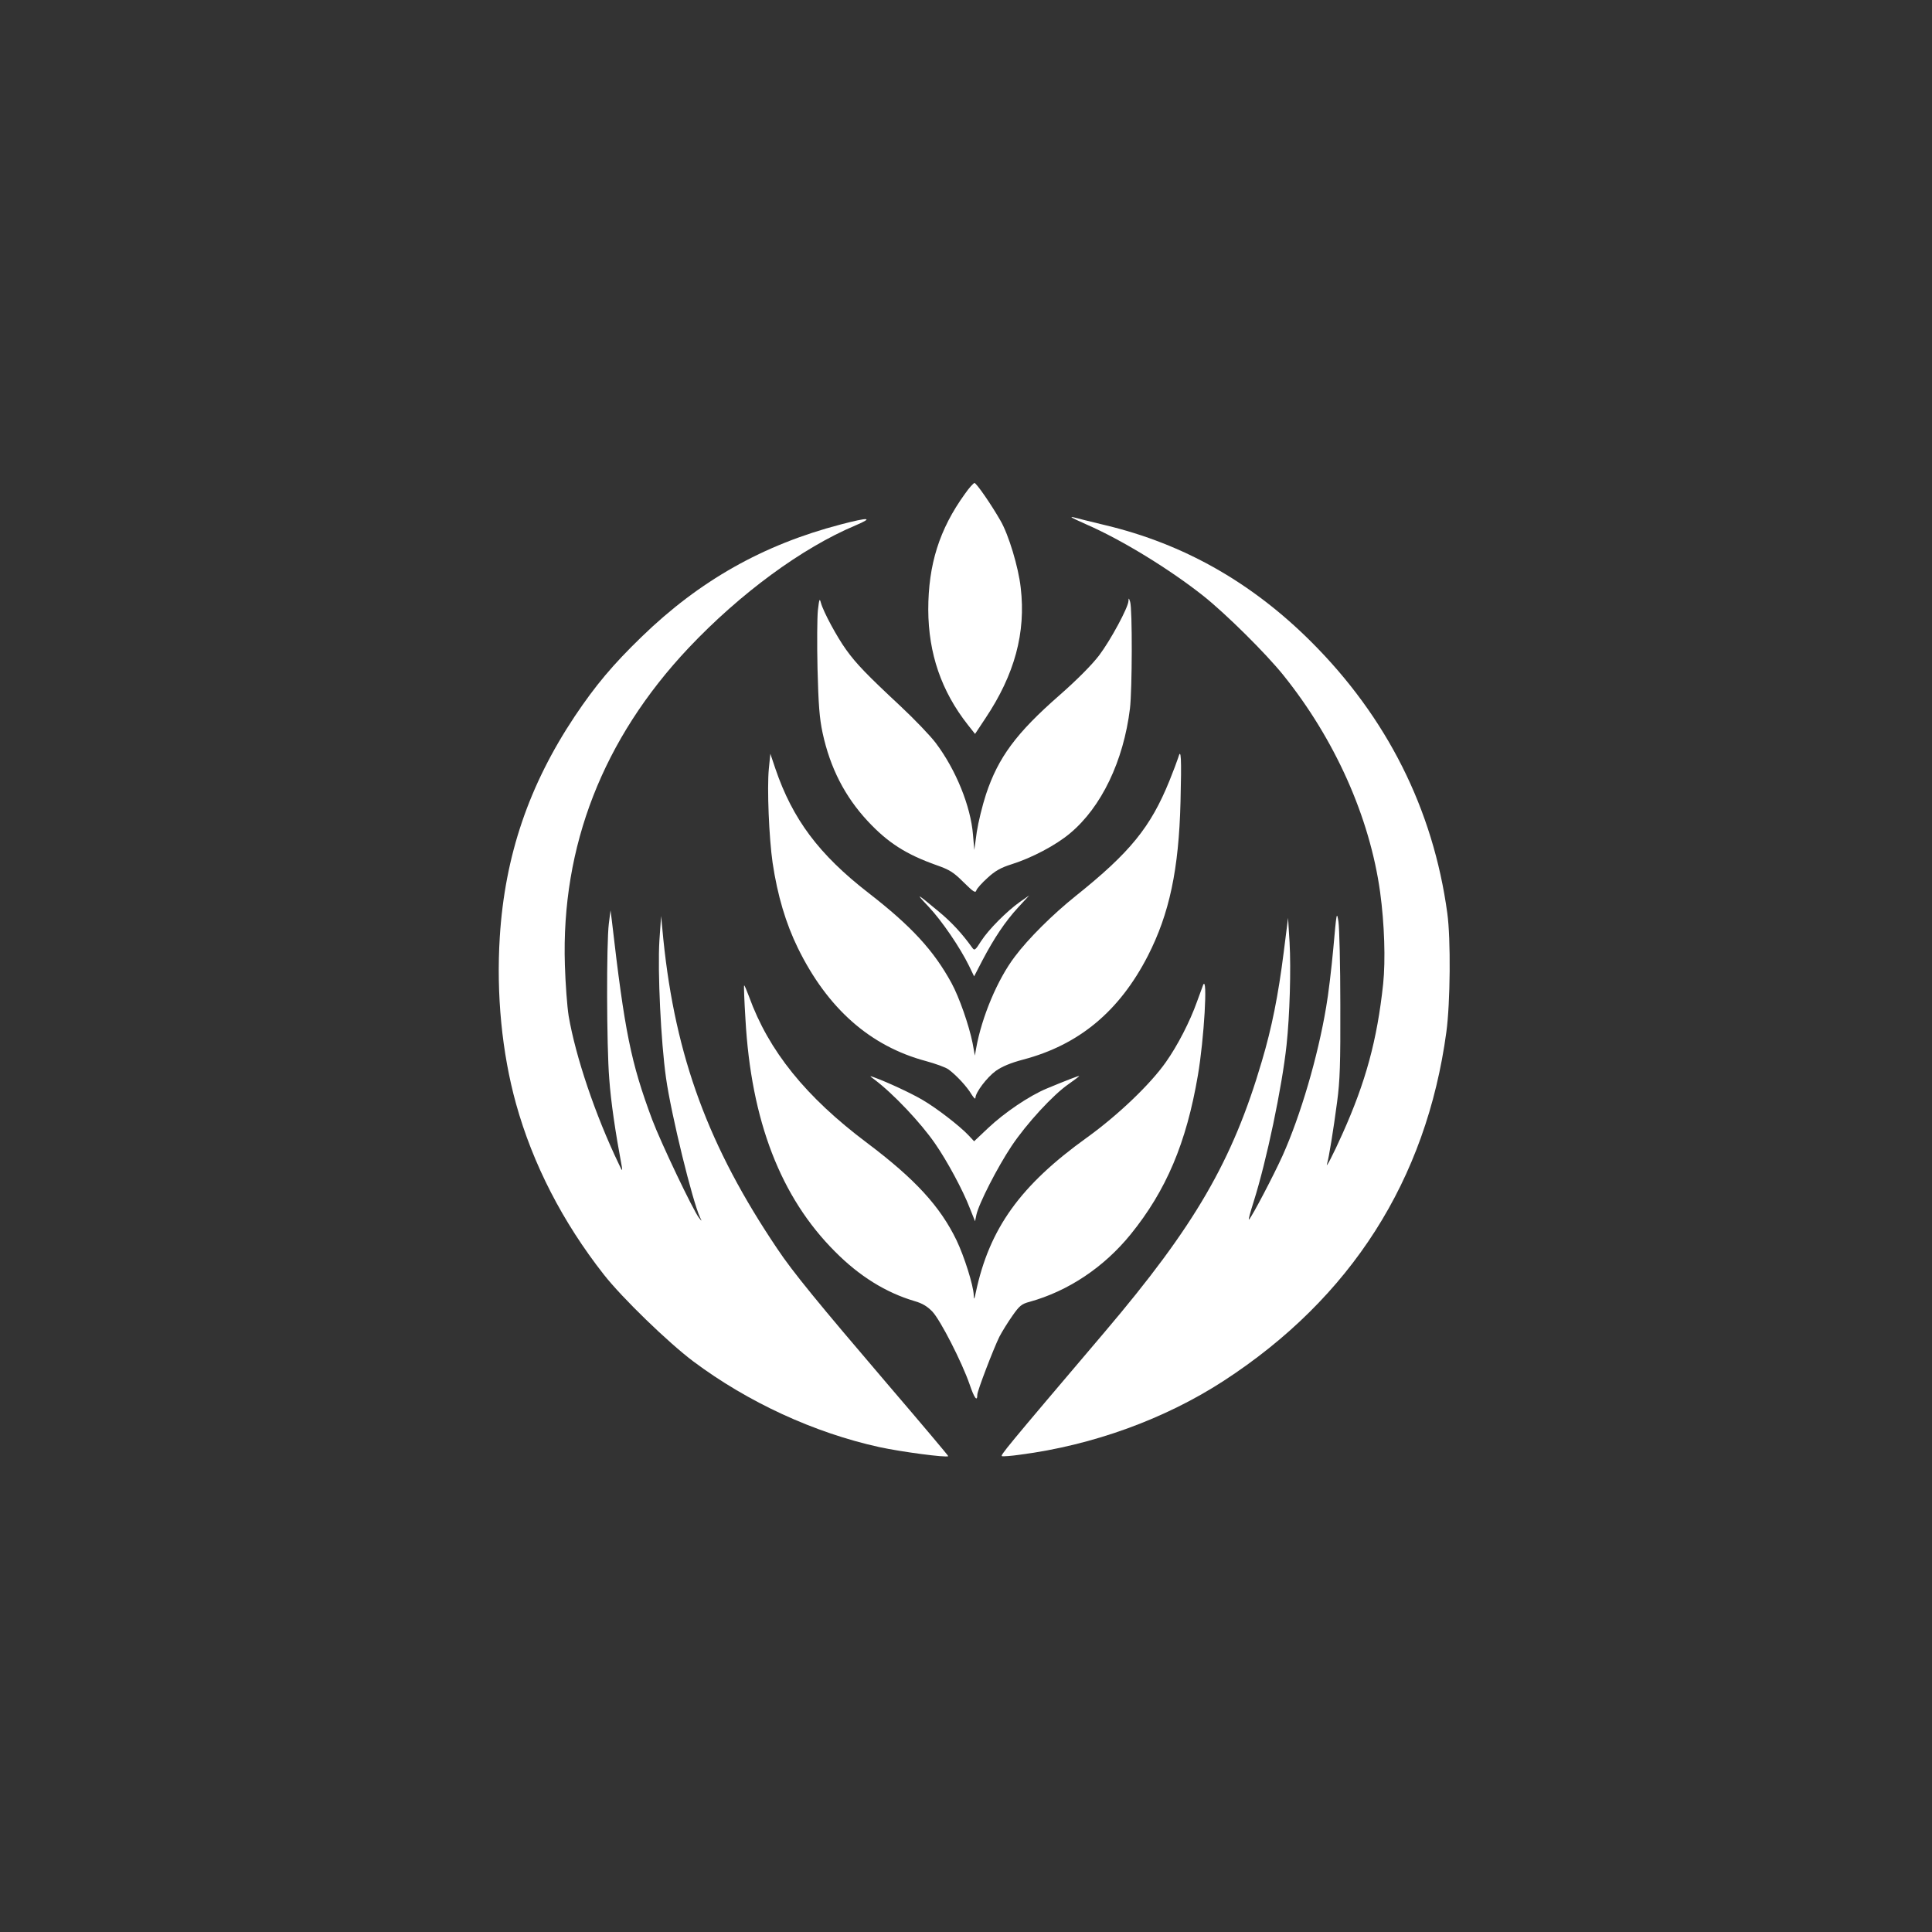
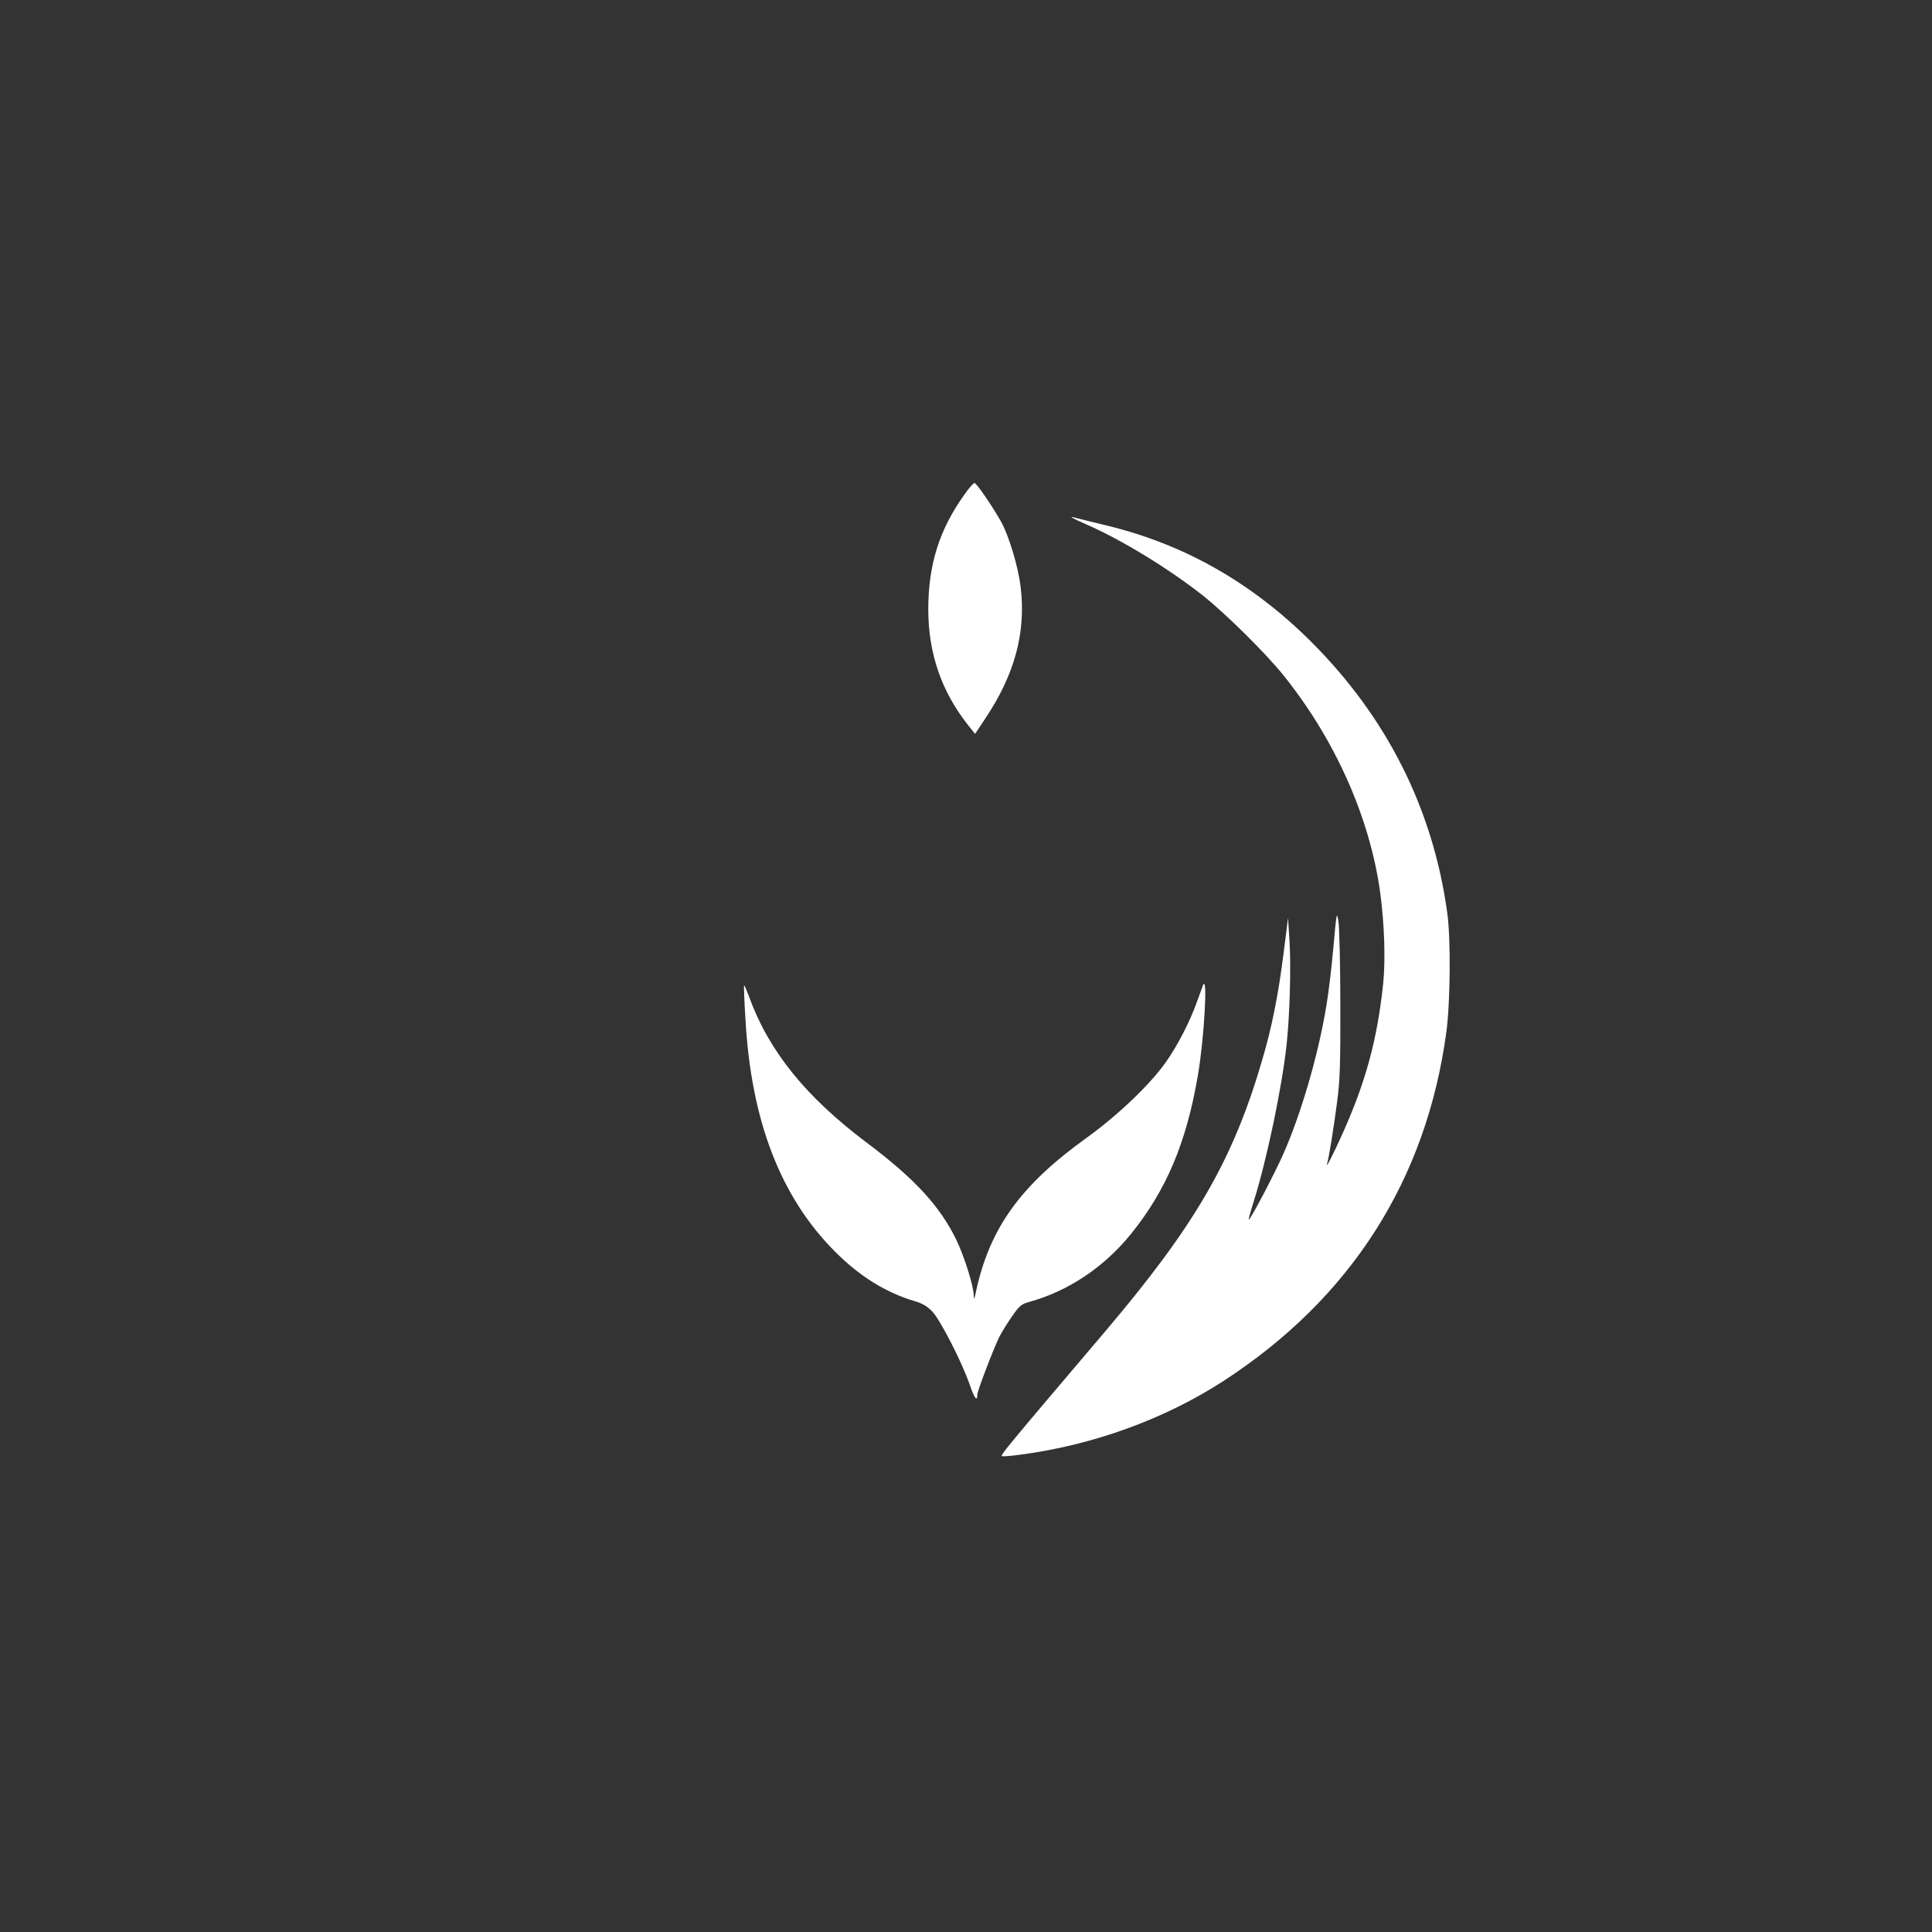
<svg xmlns="http://www.w3.org/2000/svg" version="1.0" width="1024pt" height="1024pt" viewBox="0 0 1024 1024" preserveAspectRatio="xMidYMid meet">
  <rect x="0" y="0" width="1024" height="1024" fill="#333333" stroke="none" />
  <g transform="translate(0,1024) scale(0.1,-0.1)" fill="#ffffff" stroke="none">
    <path d="M5114 7622 c-135 -187 -194 -374 -194 -614 1 -231 69 -431 210 -610 l38 -48 55 83 c155 232 215 454 187 692 -12 109 -64 281 -107 355 -49 86 -128 200 -138 200 -5 0 -29 -26 -51 -58z" />
    <path d="M5680 7497 c3 -2 38 -19 79 -37 186 -81 441 -237 621 -380 120 -96 326 -300 420 -416 275 -341 460 -755 515 -1153 23 -169 29 -360 16 -486 -32 -299 -93 -521 -216 -795 -50 -112 -92 -192 -81 -157 9 28 34 182 53 327 15 111 18 202 17 515 0 209 -5 407 -10 440 -9 57 -10 51 -27 -140 -10 -110 -27 -251 -38 -312 -44 -264 -136 -576 -231 -788 -47 -104 -160 -320 -178 -339 -5 -4 7 39 25 96 68 215 150 605 174 829 17 157 24 405 16 544 l-8 130 -23 -182 c-29 -229 -63 -400 -116 -578 -155 -528 -355 -872 -833 -1435 -531 -625 -555 -655 -544 -658 5 -2 49 1 97 8 384 50 767 189 1079 392 673 438 1073 1064 1179 1848 21 154 24 493 5 630 -75 551 -320 1038 -722 1439 -315 314 -675 518 -1089 617 -80 19 -154 38 -165 41 -11 3 -18 3 -15 0z" />
-     <path d="M4455 7460 c-410 -107 -748 -298 -1054 -595 -154 -149 -245 -258 -355 -422 -243 -365 -370 -739 -397 -1169 -19 -303 11 -613 86 -884 89 -320 247 -627 465 -905 98 -125 342 -361 475 -461 289 -216 640 -378 986 -454 115 -25 356 -57 365 -48 1 2 -144 174 -323 383 -369 432 -501 593 -583 716 -364 540 -540 1016 -604 1639 l-12 125 -9 -130 c-10 -163 8 -538 35 -728 27 -193 141 -658 181 -741 10 -21 10 -21 -6 -1 -30 37 -202 398 -248 520 -113 303 -146 465 -214 1055 l-7 55 -9 -70 c-13 -104 -12 -647 2 -821 9 -125 32 -281 67 -469 4 -24 1 -22 -16 15 -125 260 -229 569 -266 785 -8 50 -17 171 -20 270 -20 630 202 1199 655 1680 274 290 602 531 885 650 101 43 70 44 -79 5z" />
-     <path d="M4335 7006 c-4 -38 -5 -178 -2 -310 5 -192 10 -261 27 -341 40 -185 118 -337 239 -467 108 -116 205 -177 366 -234 68 -24 89 -37 142 -90 52 -51 63 -59 68 -43 3 10 30 40 59 66 40 37 70 54 127 72 108 34 235 101 310 164 166 138 284 383 318 662 12 102 13 527 1 565 -7 22 -8 22 -9 4 -2 -35 -94 -206 -155 -287 -38 -50 -115 -128 -213 -214 -226 -198 -322 -327 -387 -523 -19 -58 -41 -148 -49 -200 l-13 -95 -7 81 c-12 150 -90 344 -198 487 -28 37 -112 125 -187 195 -177 165 -234 224 -287 298 -48 66 -121 201 -134 249 -7 26 -9 21 -16 -39z" />
-     <path d="M6245 6225 c-5 -16 -26 -72 -47 -124 -100 -246 -208 -379 -498 -611 -121 -97 -250 -225 -321 -320 -92 -121 -175 -319 -205 -485 l-7 -40 -12 66 c-19 95 -71 244 -112 319 -94 172 -212 301 -442 479 -260 202 -400 389 -491 656 l-27 80 -8 -80 c-10 -103 1 -367 20 -498 26 -174 70 -321 134 -452 157 -320 383 -520 679 -599 51 -14 104 -33 119 -44 40 -29 98 -91 122 -132 12 -19 21 -28 21 -19 0 28 60 108 108 143 33 23 77 42 145 60 296 78 510 256 661 550 114 223 164 457 173 816 6 235 3 289 -12 235z" />
-     <path d="M4922 5434 c70 -74 167 -217 214 -313 l27 -56 43 83 c63 120 122 208 190 282 l59 64 -49 -34 c-70 -50 -166 -146 -206 -208 -31 -49 -35 -52 -47 -35 -53 74 -109 135 -178 192 -119 99 -127 103 -53 25z" />
    <path d="M6377 5020 c-3 -8 -18 -49 -33 -90 -37 -104 -102 -231 -165 -320 -83 -118 -255 -282 -419 -400 -352 -253 -516 -481 -588 -820 -8 -39 -10 -41 -11 -14 -2 52 -50 204 -91 290 -87 180 -220 325 -474 516 -325 244 -522 488 -626 776 -13 34 -24 61 -26 59 -2 -2 1 -82 7 -178 30 -540 187 -945 475 -1233 129 -130 269 -217 421 -262 42 -12 68 -28 95 -56 43 -46 156 -267 197 -385 25 -74 41 -95 41 -55 0 20 86 244 117 307 14 27 45 77 69 111 37 53 49 63 91 74 205 57 394 183 536 358 188 232 295 484 356 842 33 192 53 534 28 480z" />
-     <path d="M4635 4518 c100 -75 246 -230 321 -339 64 -92 148 -248 184 -342 l28 -70 7 34 c13 60 112 253 186 364 80 120 222 274 304 330 30 21 55 40 55 42 0 3 -70 -24 -171 -66 -94 -39 -225 -128 -312 -210 l-74 -70 -29 31 c-47 50 -170 145 -244 188 -61 36 -188 95 -260 121 -23 8 -22 7 5 -13z" />
  </g>
</svg>